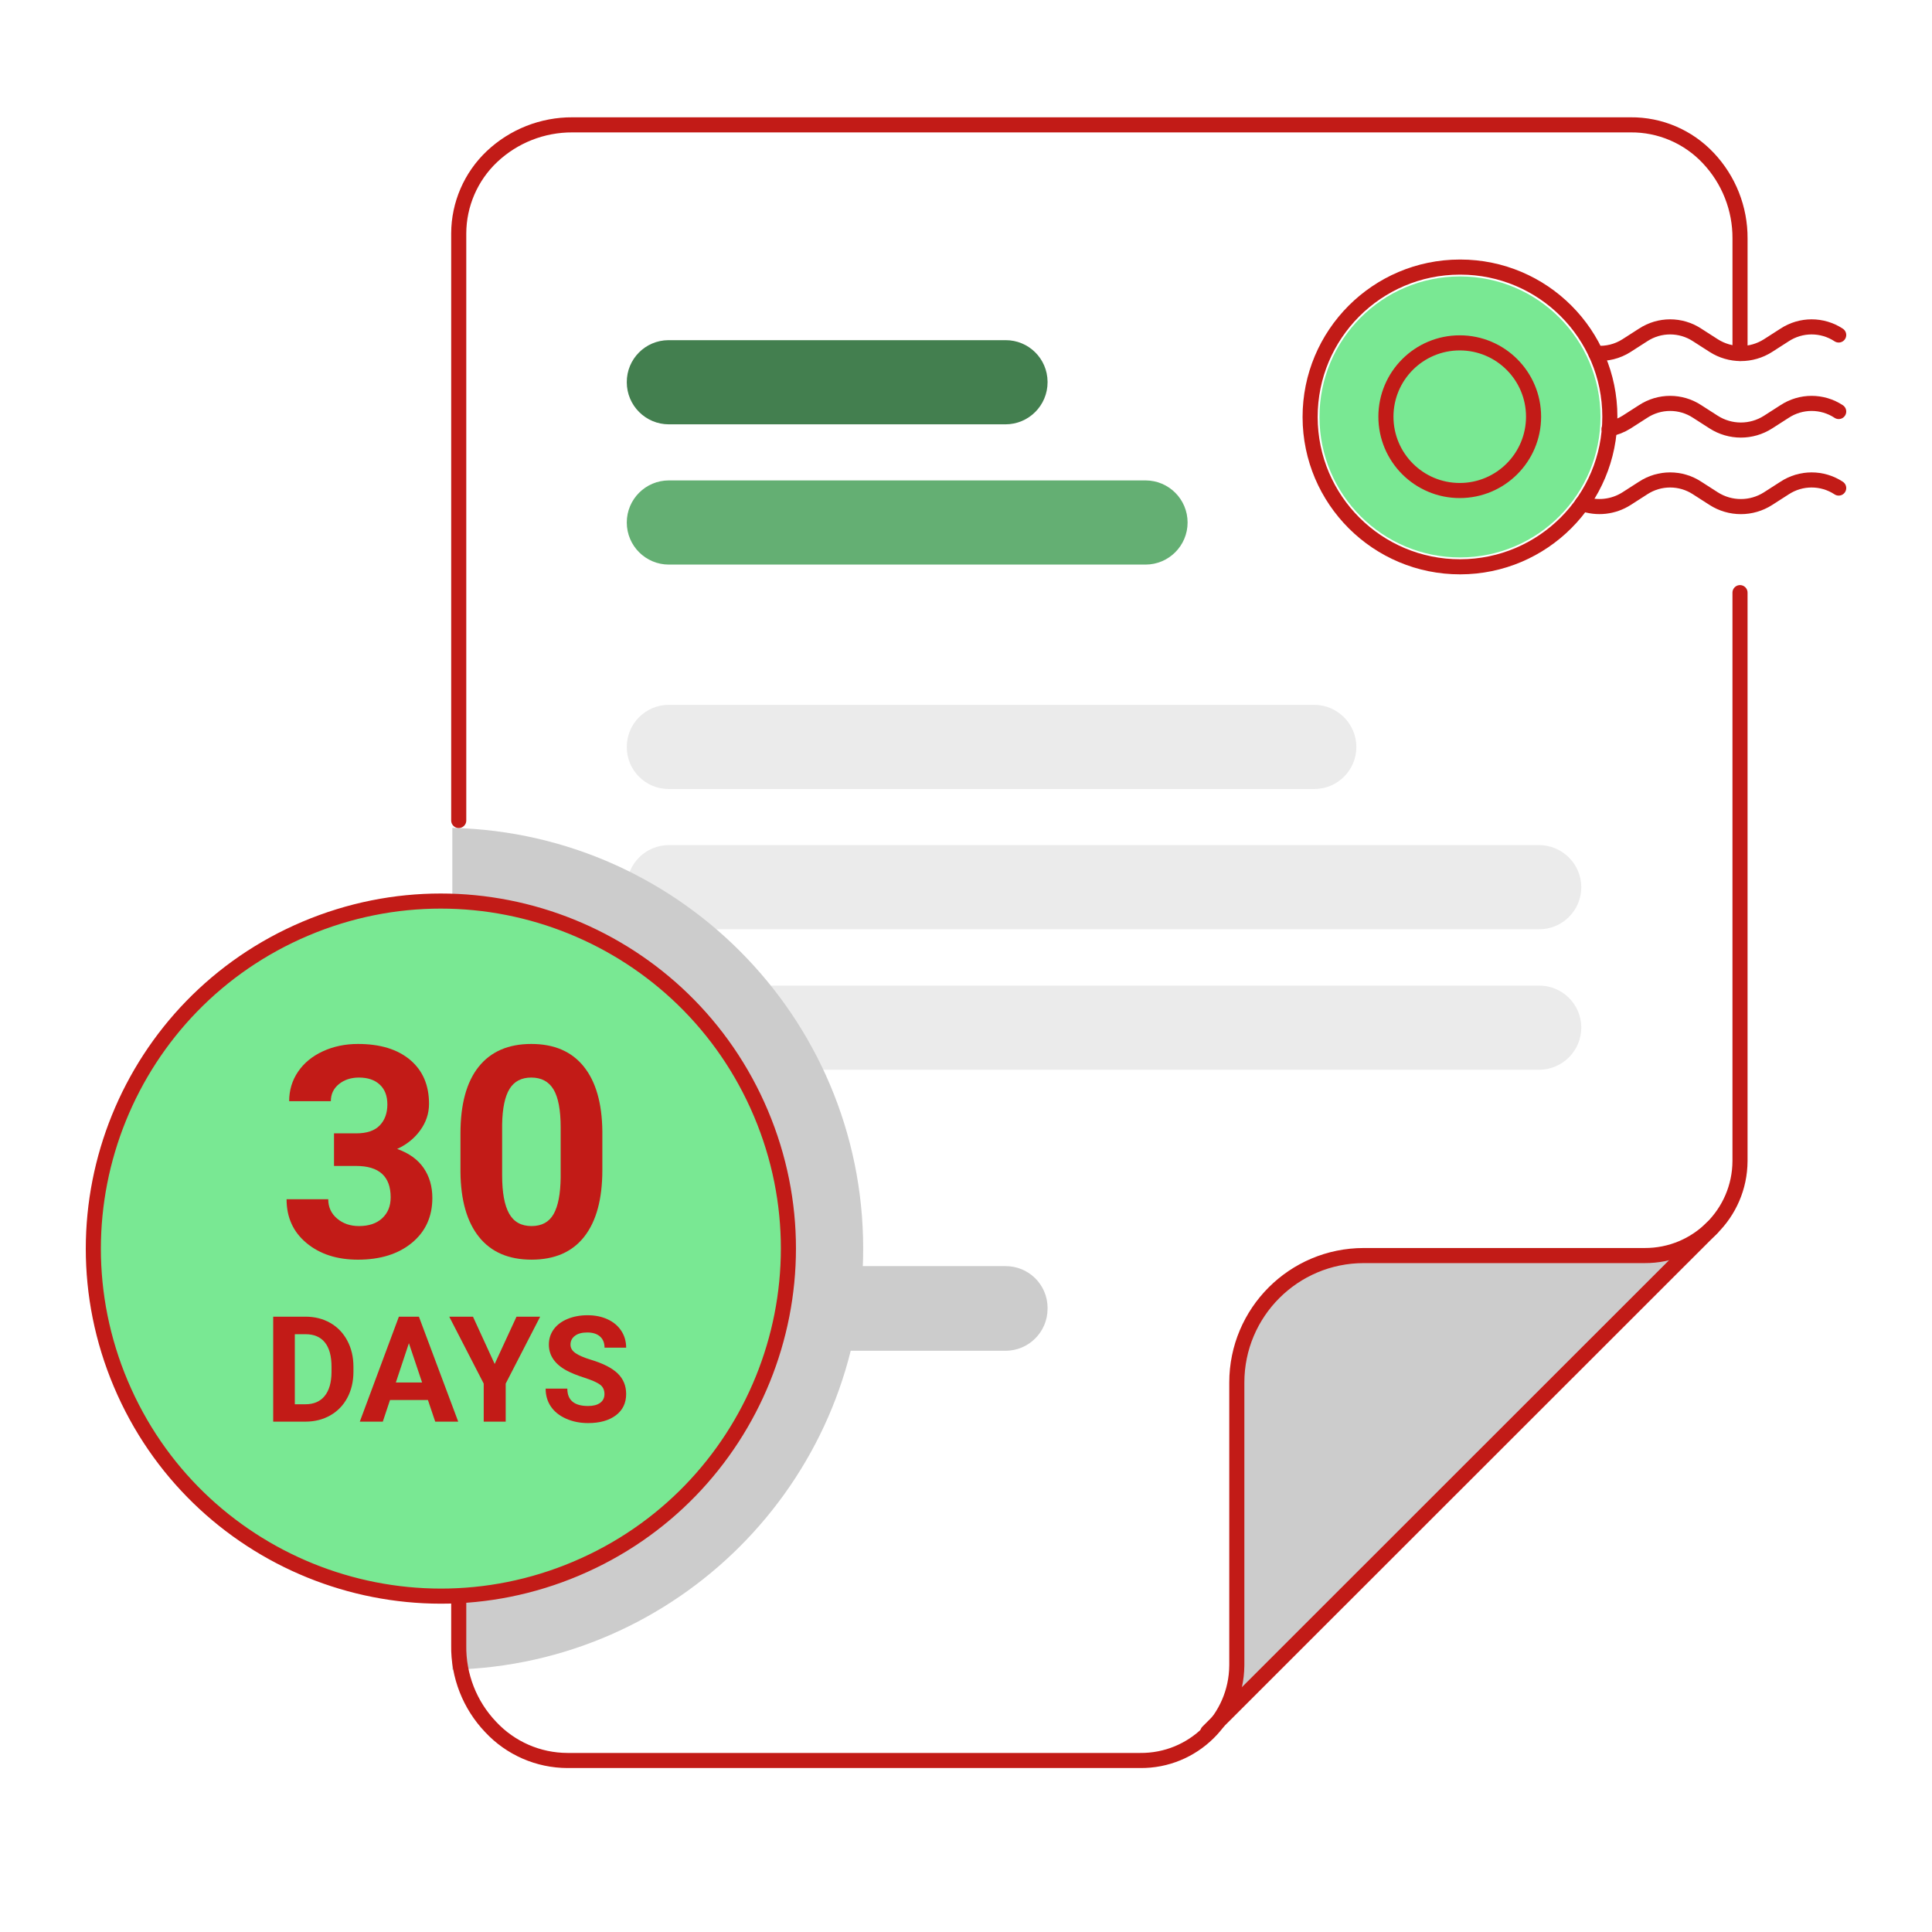
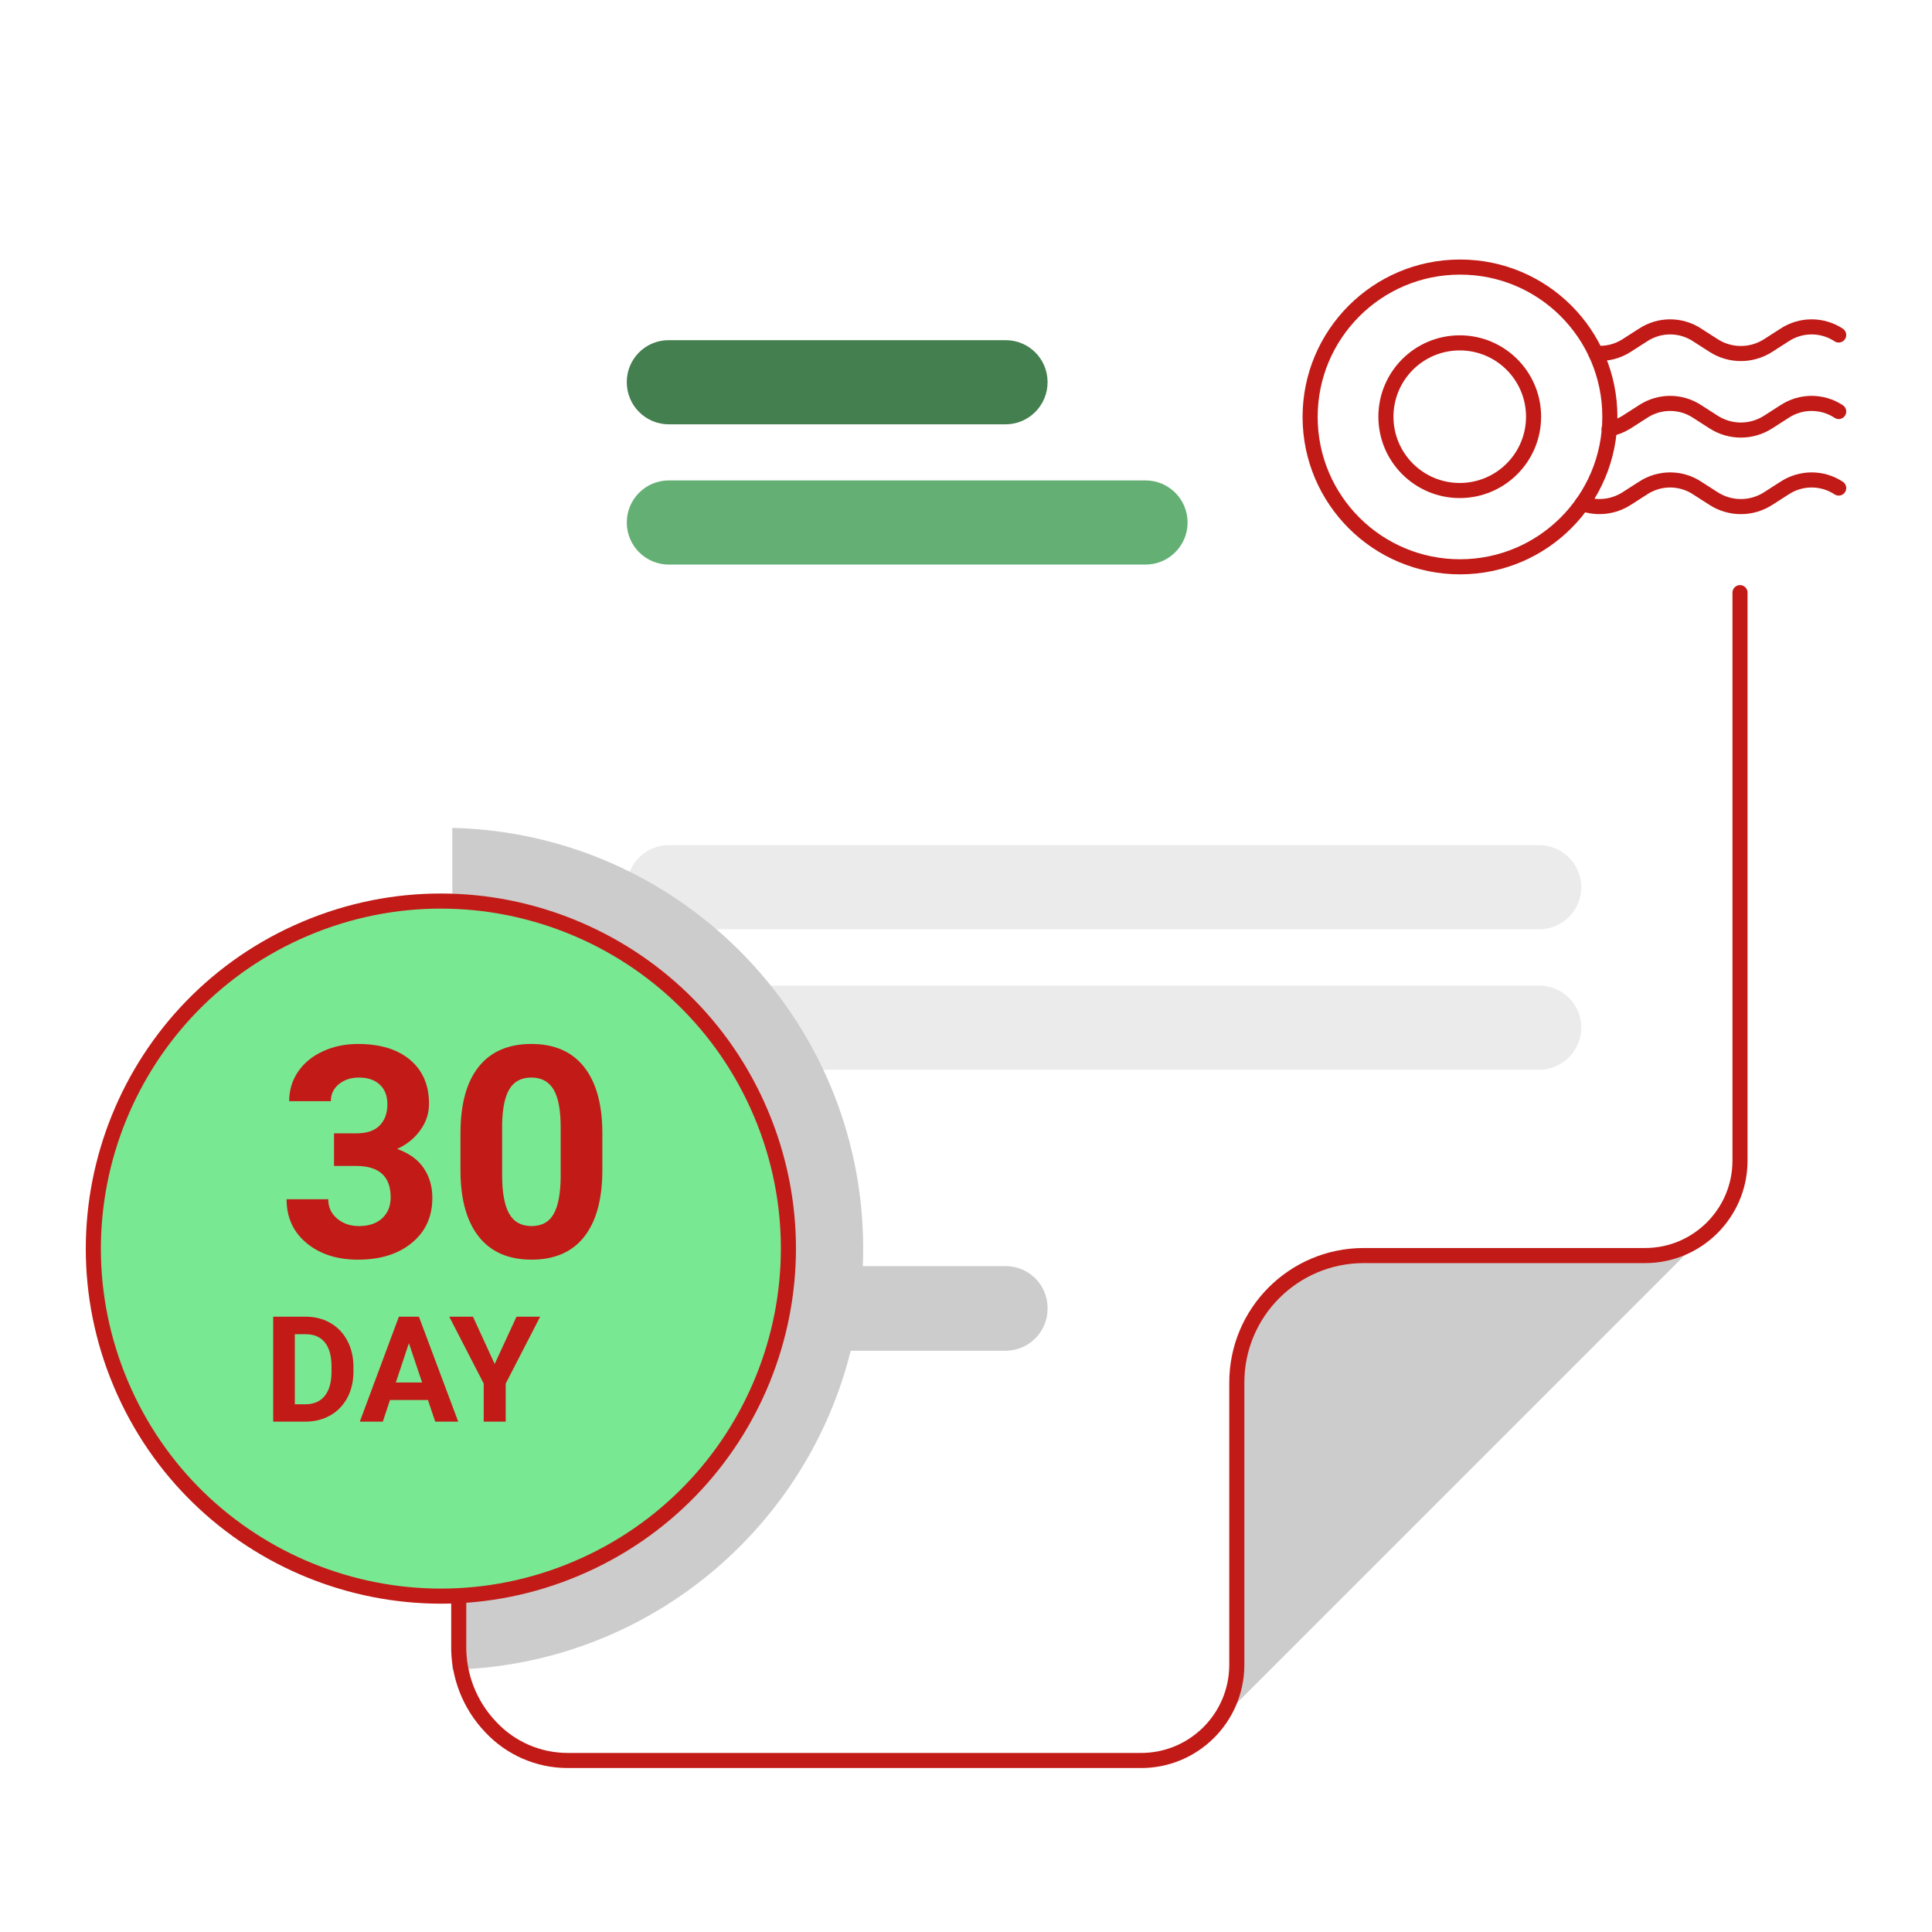
<svg xmlns="http://www.w3.org/2000/svg" width="128px" height="128px" viewBox="0 0 128 128" version="1.1">
  <title>30 Days for Renewal </title>
  <g id="Page-1" stroke="none" stroke-width="1" fill="none" fill-rule="evenodd">
    <g id="1" transform="translate(-816, -6296)">
      <g id="30-Days-for-Renewal-" transform="translate(816, 6296)">
        <polygon id="Fill-1" fill="#FFFFFF" points="0 128 128 128 128 0 0 0" />
        <g id="Group-54" transform="translate(6.183, 8.271)">
-           <path d="M109.098,68.652 C109.116,72.127 106.313,74.959 102.838,74.978 C102.816,74.978 102.794,74.978 102.772,74.978 L84.106,74.978 C79.51,75.013 75.794,78.729 75.759,83.325 L75.759,102.008 C75.759,105.51 72.919,108.35 69.417,108.35 L31.415,108.35 C29.488,108.35 27.647,107.553 26.328,106.149 C24.962,104.717 24.202,102.813 24.209,100.834 L24.209,7.19 C24.216,5.265 25.012,3.427 26.41,2.104 C27.851,0.744 29.76,-0.009 31.741,-1.42108547e-14 L101.843,-1.42108547e-14 C103.77,-1.42108547e-14 105.611,0.797 106.93,2.201 C108.291,3.641 109.044,5.551 109.033,7.532 L109.098,68.652 Z" id="Fill-2" fill="#FFFFFF" />
-           <path d="M99.854,19.336 C99.863,24.477 95.703,28.652 90.561,28.661 C85.42,28.67 81.245,24.51 81.236,19.369 C81.227,14.227 85.388,10.052 90.529,10.043 C90.54,10.043 90.55,10.043 90.561,10.043 C95.69,10.052 99.845,14.208 99.854,19.336" id="Fill-4" fill="#79E893" />
+           <path d="M109.098,68.652 C109.116,72.127 106.313,74.959 102.838,74.978 C102.816,74.978 102.794,74.978 102.772,74.978 L84.106,74.978 C79.51,75.013 75.794,78.729 75.759,83.325 L75.759,102.008 C75.759,105.51 72.919,108.35 69.417,108.35 L31.415,108.35 C29.488,108.35 27.647,107.553 26.328,106.149 C24.962,104.717 24.202,102.813 24.209,100.834 L24.209,7.19 C24.216,5.265 25.012,3.427 26.41,2.104 C27.851,0.744 29.76,-0.009 31.741,-1.42108547e-14 L101.843,-1.42108547e-14 C103.77,-1.42108547e-14 105.611,0.797 106.93,2.201 L109.098,68.652 Z" id="Fill-2" fill="#FFFFFF" />
          <path d="M38.131,14.266 L60.433,14.266 C61.964,14.257 63.212,15.49 63.221,17.021 C63.221,17.032 63.221,17.043 63.221,17.054 C63.221,18.593 61.973,19.842 60.433,19.842 L38.131,19.842 C36.591,19.842 35.343,18.593 35.343,17.054 C35.334,15.523 36.568,14.275 38.098,14.266 C38.109,14.266 38.12,14.266 38.131,14.266" id="Fill-6" fill="#437F4F" />
          <path d="M38.131,23.558 L69.726,23.558 C71.259,23.567 72.498,24.812 72.498,26.346 C72.498,27.885 71.249,29.134 69.71,29.134 L38.131,29.134 C36.591,29.134 35.343,27.885 35.343,26.346 C35.343,24.806 36.591,23.558 38.131,23.558" id="Fill-8" fill="#64AF73" />
-           <path d="M38.131,38.426 L80.894,38.426 C82.429,38.435 83.672,39.678 83.681,41.214 C83.681,42.753 82.433,44.003 80.894,44.003 L38.131,44.003 C36.6,44.011 35.352,42.777 35.343,41.246 C35.343,41.236 35.343,41.225 35.343,41.214 C35.343,39.674 36.591,38.426 38.131,38.426" id="Fill-10" fill="#EBEBEB" />
          <path d="M38.131,47.719 L95.762,47.719 C97.31,47.71 98.573,48.958 98.582,50.507 L98.582,50.507 C98.582,52.046 97.334,53.295 95.794,53.295 L38.131,53.295 C36.6,53.304 35.352,52.07 35.343,50.539 C35.343,50.529 35.343,50.518 35.343,50.507 C35.343,48.967 36.591,47.719 38.131,47.719" id="Fill-12" fill="#EBEBEB" />
          <path d="M38.131,57.028 L95.762,57.028 C97.301,57.01 98.564,58.243 98.582,59.783 C98.582,59.794 98.582,59.805 98.582,59.816 C98.573,61.352 97.33,62.595 95.794,62.604 L38.131,62.604 C36.591,62.604 35.343,61.355 35.343,59.816 C35.334,58.285 36.568,57.037 38.098,57.028 C38.109,57.028 38.12,57.028 38.131,57.028" id="Fill-14" fill="#EBEBEB" />
          <path d="M38.131,75.613 L60.433,75.613 C61.964,75.604 63.212,76.837 63.222,78.368 C63.222,78.39 63.222,78.411 63.221,78.433 C63.221,79.973 61.973,81.221 60.433,81.221 L38.131,81.221 C36.591,81.221 35.343,79.973 35.343,78.433 C35.316,76.903 36.535,75.64 38.065,75.613 C38.087,75.613 38.109,75.613 38.131,75.613" id="Fill-16" fill="#CCCCCC" />
          <path d="M73.835,106.491 C75.051,105.315 75.745,103.7 75.759,102.008 L75.759,83.325 C75.759,78.679 79.525,74.912 84.171,74.912 L102.772,74.912 C104.451,74.914 106.062,74.252 107.255,73.07 L73.835,106.491 Z" id="Fill-18" fill="#CCCCCC" />
          <path d="M23.785,46.578 C39.186,46.95 51.369,59.737 50.997,75.138 C50.637,90.016 38.662,101.99 23.785,102.35 L23.785,46.578 Z" id="Fill-20" fill="#CCCCCC" />
          <path d="M44.229,65.489 C39.279,53.779 25.773,48.299 14.063,53.249 C2.353,58.199 -3.127,71.704 1.823,83.415 C6.773,95.125 20.278,100.605 31.989,95.655 C31.993,95.653 31.997,95.651 32.002,95.649 C43.704,90.694 49.177,77.194 44.229,65.489" id="Fill-22" fill="#79E893" />
          <path d="M44.229,65.489 C39.279,53.779 25.773,48.299 14.063,53.249 C2.353,58.199 -3.127,71.704 1.823,83.415 C6.773,95.125 20.278,100.605 31.989,95.655 C31.993,95.653 31.997,95.651 32.002,95.649 C43.704,90.694 49.177,77.194 44.229,65.489 Z" id="Stroke-24" stroke="#C21B17" stroke-linecap="round" stroke-linejoin="round" />
          <path d="M15.946,66.817 L17.417,66.817 C18.118,66.817 18.637,66.642 18.974,66.292 C19.312,65.942 19.481,65.476 19.481,64.897 C19.481,64.337 19.314,63.9 18.979,63.588 C18.645,63.276 18.185,63.12 17.599,63.12 C17.07,63.12 16.628,63.265 16.271,63.555 C15.914,63.844 15.736,64.222 15.736,64.687 L12.975,64.687 C12.975,63.961 13.171,63.31 13.563,62.733 C13.954,62.157 14.502,61.706 15.206,61.381 C15.909,61.057 16.685,60.894 17.532,60.894 C19.003,60.894 20.155,61.246 20.99,61.95 C21.824,62.653 22.241,63.623 22.241,64.859 C22.241,65.495 22.047,66.081 21.658,66.616 C21.27,67.151 20.76,67.562 20.13,67.849 C20.913,68.129 21.498,68.549 21.883,69.109 C22.268,69.67 22.461,70.332 22.461,71.096 C22.461,72.332 22.01,73.322 21.11,74.067 C20.208,74.812 19.016,75.185 17.532,75.185 C16.144,75.185 15.009,74.818 14.127,74.086 C13.244,73.354 12.803,72.386 12.803,71.182 L15.564,71.182 C15.564,71.705 15.76,72.131 16.152,72.463 C16.543,72.794 17.026,72.959 17.599,72.959 C18.255,72.959 18.769,72.786 19.141,72.439 C19.514,72.091 19.7,71.631 19.7,71.058 C19.7,69.67 18.936,68.976 17.408,68.976 L15.946,68.976 L15.946,66.817 Z" id="Fill-26" fill="#C21B17" />
          <path d="M30.963,66.428 C30.963,65.274 30.805,64.434 30.49,63.908 C30.175,63.383 29.683,63.12 29.014,63.12 C28.365,63.12 27.885,63.37 27.577,63.87 C27.268,64.371 27.104,65.153 27.085,66.218 L27.085,69.602 C27.085,70.737 27.239,71.58 27.548,72.132 C27.857,72.683 28.352,72.959 29.033,72.959 C29.709,72.959 30.195,72.694 30.495,72.165 C30.794,71.636 30.95,70.826 30.963,69.737 L30.963,66.428 Z M33.724,69.243 C33.724,71.166 33.326,72.637 32.53,73.656 C31.734,74.675 30.568,75.184 29.033,75.184 C27.518,75.184 26.359,74.685 25.556,73.685 C24.754,72.685 24.343,71.252 24.324,69.386 L24.324,66.826 C24.324,64.884 24.727,63.409 25.532,62.403 C26.338,61.397 27.499,60.894 29.014,60.894 C30.53,60.894 31.689,61.392 32.491,62.389 C33.294,63.386 33.705,64.817 33.724,66.683 L33.724,69.243 Z" id="Fill-28" fill="#C21B17" />
          <path d="M13.35,80.123 L13.35,84.766 L14.043,84.766 C14.603,84.766 15.031,84.582 15.328,84.216 C15.623,83.85 15.775,83.326 15.781,82.645 L15.781,82.277 C15.781,81.57 15.635,81.035 15.342,80.67 C15.049,80.305 14.621,80.123 14.057,80.123 L13.35,80.123 Z M11.917,85.916 L11.917,78.962 L14.057,78.962 C14.668,78.962 15.215,79.1 15.698,79.375 C16.18,79.651 16.557,80.042 16.827,80.55 C17.098,81.058 17.233,81.635 17.233,82.282 L17.233,82.602 C17.233,83.248 17.1,83.823 16.834,84.326 C16.568,84.829 16.193,85.219 15.709,85.496 C15.225,85.773 14.68,85.914 14.071,85.916 L11.917,85.916 Z" id="Fill-30" fill="#C21B17" />
          <path d="M20.043,83.323 L21.782,83.323 L20.908,80.719 L20.043,83.323 Z M22.168,84.483 L19.656,84.483 L19.179,85.916 L17.655,85.916 L20.244,78.962 L21.571,78.962 L24.175,85.916 L22.651,85.916 L22.168,84.483 Z" id="Fill-32" fill="#C21B17" />
          <polygon id="Fill-34" fill="#C21B17" points="26.59 82.096 28.037 78.963 29.604 78.963 27.321 83.395 27.321 85.917 25.864 85.917 25.864 83.395 23.581 78.963 25.153 78.963" />
-           <path d="M33.864,84.092 C33.864,83.821 33.768,83.614 33.577,83.469 C33.386,83.324 33.042,83.171 32.546,83.01 C32.049,82.85 31.656,82.691 31.366,82.535 C30.576,82.109 30.181,81.534 30.181,80.811 C30.181,80.435 30.287,80.1 30.499,79.805 C30.711,79.511 31.015,79.281 31.411,79.115 C31.808,78.95 32.253,78.867 32.746,78.867 C33.243,78.867 33.686,78.957 34.074,79.137 C34.463,79.317 34.764,79.571 34.979,79.899 C35.194,80.227 35.301,80.599 35.301,81.016 L33.869,81.016 C33.869,80.698 33.768,80.45 33.568,80.274 C33.367,80.097 33.085,80.009 32.722,80.009 C32.372,80.009 32.1,80.083 31.906,80.231 C31.711,80.379 31.614,80.574 31.614,80.816 C31.614,81.042 31.728,81.231 31.956,81.384 C32.183,81.537 32.519,81.68 32.961,81.814 C33.776,82.059 34.37,82.363 34.743,82.726 C35.115,83.089 35.301,83.541 35.301,84.083 C35.301,84.684 35.074,85.156 34.618,85.499 C34.163,85.841 33.55,86.012 32.78,86.012 C32.245,86.012 31.758,85.914 31.318,85.718 C30.879,85.523 30.544,85.255 30.313,84.914 C30.082,84.573 29.967,84.178 29.967,83.729 L31.404,83.729 C31.404,84.497 31.863,84.88 32.78,84.88 C33.12,84.88 33.386,84.811 33.577,84.673 C33.768,84.534 33.864,84.341 33.864,84.092" id="Fill-36" fill="#C21B17" />
-           <path d="M109.098,15.146 L109.098,7.533 C109.11,5.551 108.356,3.641 106.995,2.201 C105.661,0.78 103.793,-0.018 101.843,0.001 L31.741,0.001 C29.76,-0.009 27.851,0.744 26.41,2.104 C25.012,3.427 24.216,5.265 24.209,7.19 L24.209,46.089" id="Stroke-38" stroke="#C21B17" stroke-linecap="round" stroke-linejoin="round" />
          <path d="M24.209,97.476 L24.209,100.737 C24.177,102.749 24.938,104.693 26.328,106.149 C27.644,107.56 29.486,108.362 31.415,108.366 L69.352,108.366 C72.854,108.402 75.722,105.592 75.758,102.09 C75.759,102.063 75.759,102.035 75.759,102.008 L75.759,83.325 C75.759,78.679 79.525,74.913 84.171,74.913 L102.772,74.913 C106.248,74.931 109.079,72.128 109.097,68.653 L109.097,68.652 L109.097,30.993" id="Stroke-40" stroke="#C21B17" stroke-linecap="round" stroke-linejoin="round" />
-           <line x1="107.255" y1="73.07" x2="73.835" y2="106.475" id="Stroke-42" stroke="#C21B17" stroke-linecap="round" stroke-linejoin="round" />
          <path d="M100.474,19.336 C100.483,24.819 96.045,29.272 90.562,29.281 C85.079,29.29 80.626,24.852 80.616,19.369 C80.608,13.885 85.046,9.433 90.529,9.424 C90.54,9.424 90.551,9.424 90.562,9.424 C96.036,9.424 100.474,13.862 100.474,19.336 Z" id="Stroke-44" stroke="#C21B17" stroke-linecap="round" stroke-linejoin="round" />
          <path d="M115.635,13.923 C114.547,13.206 113.137,13.206 112.048,13.923 L110.956,14.624 C109.858,15.327 108.451,15.327 107.353,14.624 L106.261,13.923 C105.173,13.206 103.762,13.206 102.674,13.923 L101.582,14.624 C100.977,15.013 100.26,15.19 99.544,15.129" id="Stroke-46" stroke="#C21B17" stroke-linecap="round" stroke-linejoin="round" />
          <path d="M115.635,18.993 C114.547,18.276 113.137,18.276 112.048,18.993 L110.956,19.694 C109.858,20.397 108.451,20.397 107.353,19.694 L106.261,18.993 C105.173,18.276 103.762,18.276 102.674,18.993 L101.582,19.694 C101.228,19.917 100.835,20.071 100.424,20.151" id="Stroke-48" stroke="#C21B17" stroke-linecap="round" stroke-linejoin="round" />
          <path d="M115.635,24.064 C114.547,23.347 113.137,23.347 112.048,24.064 L110.956,24.765 C109.858,25.468 108.451,25.468 107.353,24.765 L106.261,24.064 C105.173,23.347 103.762,23.347 102.674,24.064 L101.582,24.765 C100.707,25.323 99.623,25.444 98.647,25.091" id="Stroke-50" stroke="#C21B17" stroke-linecap="round" stroke-linejoin="round" />
          <path d="M95.42,19.336 C95.42,22.037 93.23,24.227 90.529,24.227 C87.828,24.227 85.638,22.037 85.638,19.336 C85.638,16.635 87.828,14.445 90.529,14.445 C93.23,14.445 95.42,16.635 95.42,19.336 Z" id="Stroke-52" stroke="#C21B17" stroke-linecap="round" stroke-linejoin="round" />
        </g>
      </g>
    </g>
  </g>
</svg>